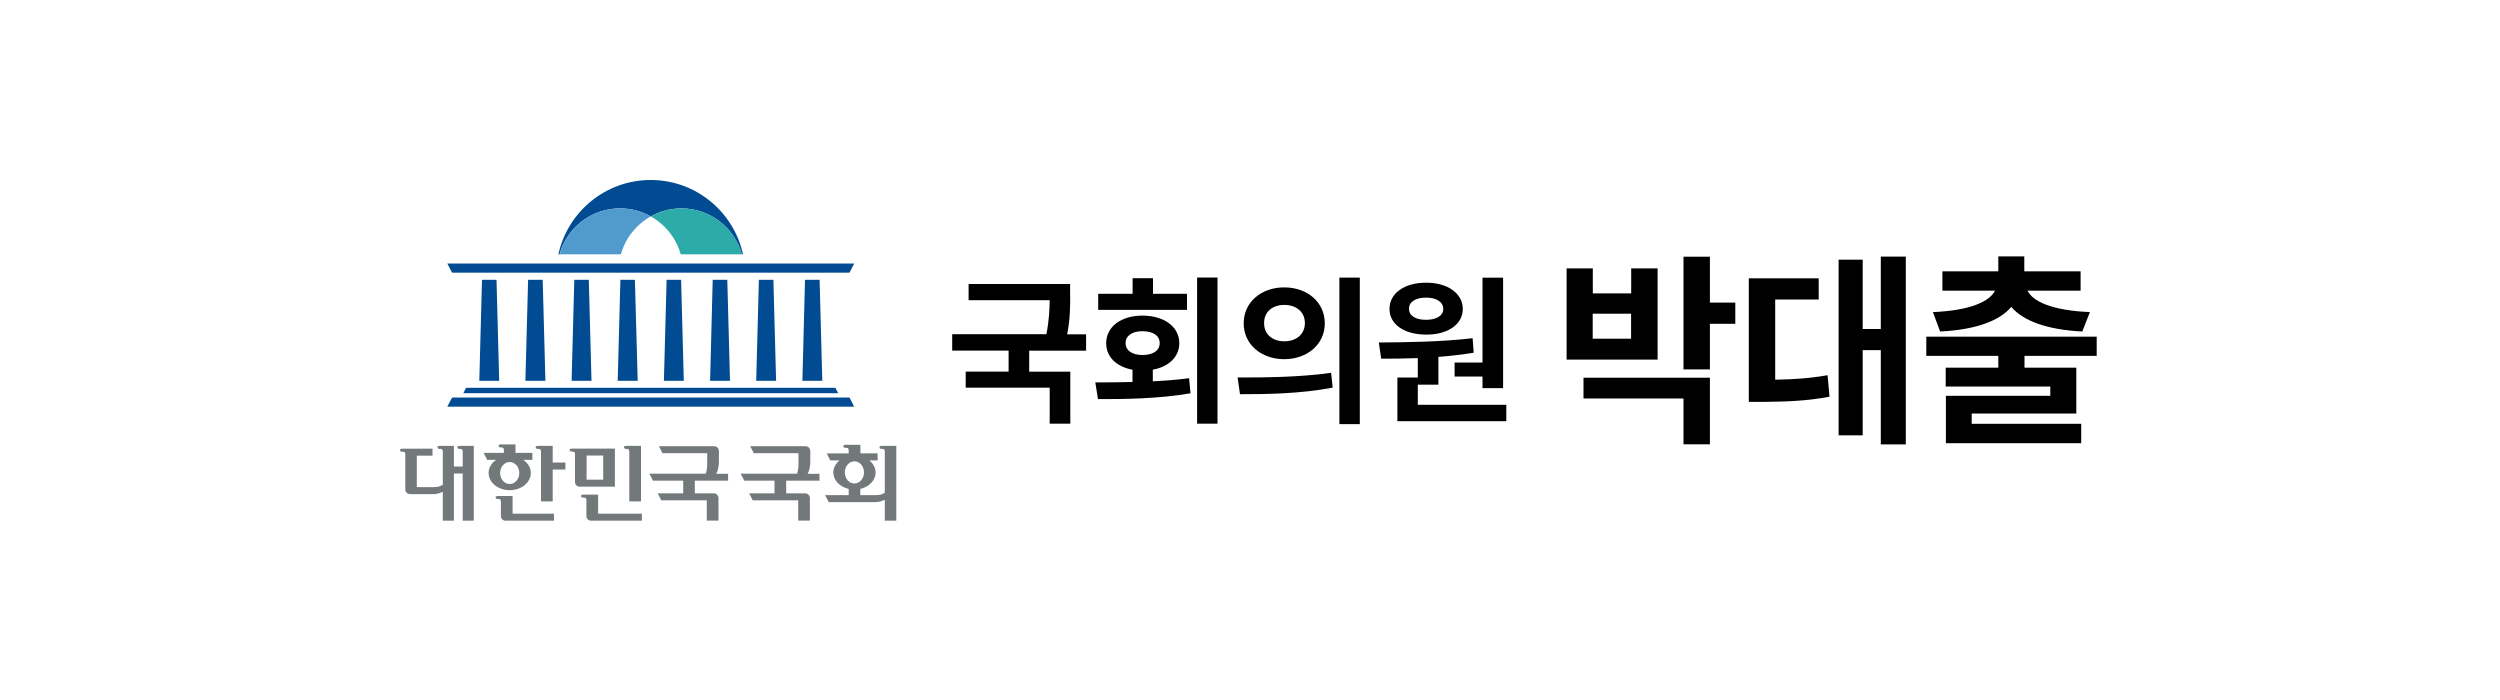
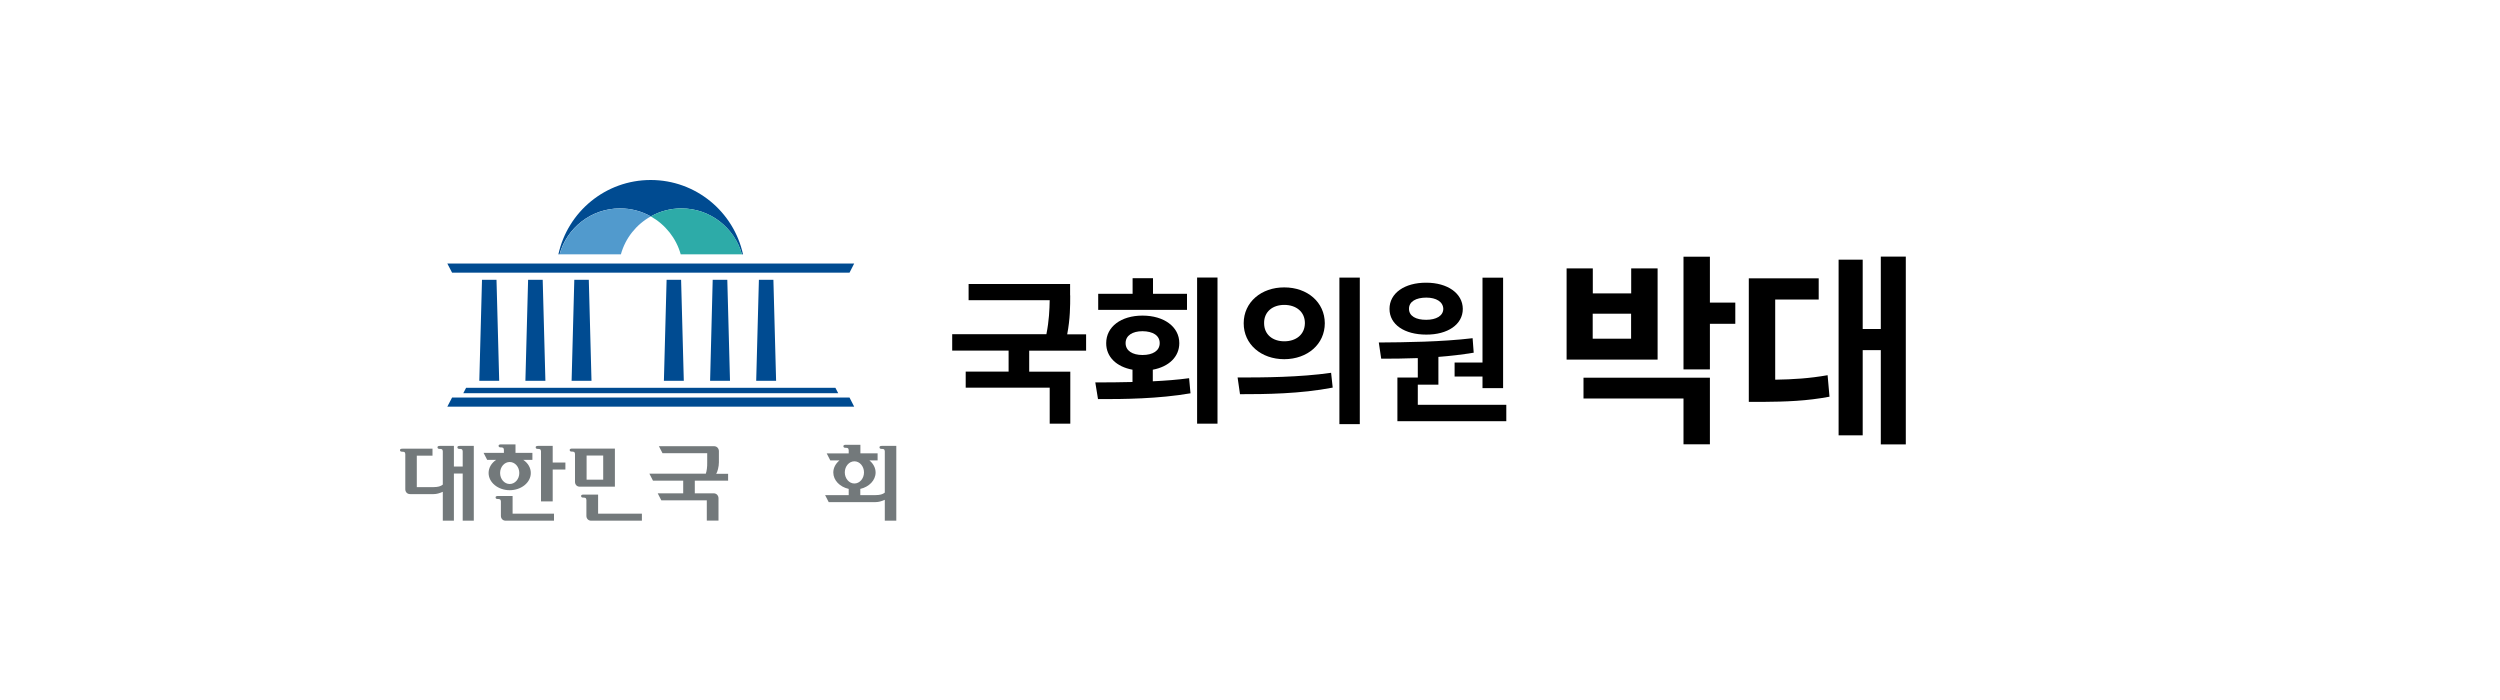
<svg xmlns="http://www.w3.org/2000/svg" width="250" height="70" viewBox="0 0 250 70" fill="none">
  <path d="M107.02 29.54C107.02 30.62 107.02 31.85 106.72 33.43H108.61V35.07H102.92V37.17H107.03V42.37H104.97V38.77H96.57V37.16H100.86V35.06H95.22V33.42H104.64C104.91 32.05 104.95 30.98 104.97 30.02H96.86V28.4H107.01V29.54H107.02Z" fill="black" />
  <path d="M113.25 38.21V36.97C111.65 36.68 110.61 35.69 110.62 34.31C110.62 32.68 112.1 31.56 114.25 31.56C116.4 31.56 117.93 32.68 117.93 34.31C117.93 35.68 116.89 36.67 115.28 36.97V38.13C116.51 38.07 117.74 37.98 118.91 37.82L119.05 39.33C115.85 39.88 112.4 39.92 109.8 39.91L109.53 38.24C110.65 38.24 111.92 38.24 113.26 38.2L113.25 38.21ZM109.82 29.38H113.26V27.82H115.3V29.38H118.7V30.99H109.82V29.38ZM114.25 35.5C115.28 35.5 115.97 35.08 115.97 34.31C115.97 33.54 115.28 33.13 114.25 33.12C113.25 33.12 112.56 33.55 112.56 34.31C112.56 35.08 113.25 35.5 114.25 35.5ZM121.75 42.37H119.71V27.75H121.75V42.37Z" fill="black" />
  <path d="M133.11 37.28L133.27 38.76C130.02 39.39 126.56 39.42 124 39.42L123.76 37.75C126.37 37.75 129.98 37.73 133.11 37.28ZM132.48 32.32C132.48 34.42 130.75 35.91 128.43 35.92C126.12 35.92 124.36 34.43 124.37 32.32C124.37 30.22 126.13 28.73 128.43 28.74C130.75 28.74 132.47 30.23 132.48 32.32ZM128.43 34.13C129.59 34.13 130.48 33.47 130.49 32.31C130.49 31.17 129.6 30.49 128.43 30.49C127.26 30.49 126.4 31.17 126.41 32.31C126.41 33.47 127.28 34.13 128.43 34.13ZM133.94 27.76H135.98V42.41H133.94V27.76Z" fill="black" />
  <path d="M147.26 33.81L147.37 35.27C146.21 35.46 145.02 35.6 143.84 35.69V38.47H141.78V40.48H150.63V42.12H139.74V37.75H141.78V35.81C140.47 35.86 139.23 35.87 138.12 35.87L137.88 34.25C140.55 34.23 144.17 34.19 147.26 33.82V33.81ZM142.63 28.27C144.75 28.27 146.27 29.33 146.28 30.89C146.28 32.46 144.75 33.47 142.63 33.46C140.45 33.46 138.95 32.46 138.95 30.89C138.95 29.32 140.45 28.26 142.63 28.27ZM142.63 31.98C143.61 31.98 144.32 31.59 144.33 30.89C144.31 30.17 143.61 29.76 142.63 29.76C141.59 29.76 140.89 30.16 140.9 30.89C140.9 31.6 141.59 31.99 142.63 31.98ZM150.31 38.81H148.25V37.65H145.46V36.25H148.25V27.77H150.31V38.81Z" fill="black" />
  <path d="M156.66 26.84H159.28V29.34H163.12V26.84H165.76V35.96H156.66V26.84ZM158.35 37.77H170.99V44.43H168.35V39.85H158.35V37.77ZM163.11 33.87V31.37H159.27V33.87H163.11ZM170.99 30.26H173.53V32.38H170.99V36.94H168.35V25.67H170.99V30.27V30.26Z" fill="black" />
  <path d="M174.88 27.83H181.87V29.95H177.52V37.97C179.34 37.94 180.94 37.84 182.76 37.52L182.95 39.67C180.66 40.1 178.66 40.17 176.18 40.19H174.88V27.83ZM190.58 44.44H188.08V35.01H186.27V43.53H183.86V25.97H186.27V32.9H188.08V25.66H190.58V44.43V44.44Z" fill="black" />
-   <path d="M209.67 35.59H202.45V36.77H207.63V41.35H197.17V42.38H208.12V44.32H194.59V39.58H205.03V38.65H194.57V36.77H199.83V35.59H192.63V33.67H209.67V35.59ZM199.5 29.07H194.24V27.13H199.83V25.64H202.43V27.13H208.06V29.07H202.75C203.29 30.15 205.2 31.05 208.99 31.21L208.23 33.15C204.74 32.98 202.32 32.1 201.13 30.69C199.94 32.1 197.53 32.98 194.01 33.15L193.29 31.21C197.04 31.05 198.95 30.15 199.5 29.07Z" fill="black" />
  <path d="M62.01 20.84C63.12 20.84 64.17 21.13 65.08 21.64C65.99 21.13 67.03 20.84 68.14 20.84C71.02 20.84 73.45 22.78 74.19 25.43H74.3C73.37 21.18 69.59 18 65.07 18C60.55 18 56.77 21.18 55.84 25.43H55.95C56.69 22.78 59.12 20.84 62 20.84H62.01Z" fill="#004B91" />
  <path d="M65.08 21.64C64.17 21.13 63.13 20.84 62.01 20.84C59.13 20.84 56.7 22.78 55.96 25.43H62.09C62.54 23.8 63.64 22.44 65.08 21.64Z" fill="#519ACD" />
  <path d="M68.14 20.84C67.03 20.84 65.98 21.13 65.08 21.64C66.52 22.45 67.62 23.81 68.07 25.43H74.2C73.46 22.78 71.03 20.84 68.15 20.84H68.14Z" fill="#2DABA8" />
  <path d="M85.42 40.67L84.95 39.75H45.21L44.73 40.67H85.42Z" fill="#004B91" />
  <path d="M49.65 27.98L49.92 38.08H47.93L48.2 27.98H49.65Z" fill="#004B91" />
  <path d="M54.27 27.98L54.54 38.08H52.54L52.81 27.98H54.27Z" fill="#004B91" />
  <path d="M58.88 27.98L59.15 38.08H57.16L57.43 27.98H58.88Z" fill="#004B91" />
-   <path d="M63.49 27.98L63.77 38.08H61.77L62.04 27.98H63.49Z" fill="#004B91" />
  <path d="M68.11 27.98L68.38 38.08H66.39L66.66 27.98H68.11Z" fill="#004B91" />
  <path d="M72.73 27.98L73 38.08H71.01L71.27 27.98H72.73Z" fill="#004B91" />
  <path d="M77.34 27.98L77.61 38.08H75.62L75.89 27.98H77.34Z" fill="#004B91" />
-   <path d="M81.96 27.98L82.23 38.08H80.24L80.5 27.98H81.96Z" fill="#004B91" />
  <path d="M44.73 26.35L45.21 27.27H84.95L85.42 26.35H44.73Z" fill="#004B91" />
  <path d="M46.61 38.78L46.33 39.32H83.82L83.54 38.78H46.61Z" fill="#004B91" />
  <path d="M72.81 48.08V47.38H71.62C71.69 47.27 71.75 47.11 71.8 46.91C71.86 46.67 71.89 46.45 71.89 46.24V45.12C71.89 44.98 71.84 44.86 71.75 44.76C71.66 44.67 71.54 44.62 71.4 44.62H65.89L66.25 45.32H70.72V46.26C70.72 46.47 70.72 46.67 70.69 46.87C70.67 47.06 70.63 47.22 70.58 47.37H64.94L65.3 48.07H68.32V49.33H65.77L66.13 50.03H70.68V52.06H71.85V49.83C71.85 49.69 71.8 49.57 71.71 49.47C71.62 49.38 71.5 49.33 71.35 49.33H69.48V48.07H72.79L72.81 48.08Z" fill="#73797B" />
-   <path d="M81.95 48.08V47.38H80.76C80.83 47.27 80.89 47.11 80.94 46.91C81 46.67 81.03 46.45 81.03 46.24V45.12C81.03 44.98 80.98 44.86 80.89 44.76C80.8 44.67 80.68 44.62 80.53 44.62H75.02L75.38 45.32H79.85V46.26C79.85 46.47 79.84 46.67 79.82 46.87C79.8 47.06 79.76 47.22 79.71 47.37H74.07L74.43 48.07H77.45V49.33H74.91L75.27 50.03H79.82V52.06H80.99V49.83C80.99 49.69 80.94 49.57 80.85 49.47C80.76 49.38 80.64 49.33 80.49 49.33H78.62V48.07H81.93L81.95 48.08Z" fill="#73797B" />
  <path d="M87.76 45.33H86.04V44.48H84.58C84.51 44.48 84.34 44.48 84.34 44.62C84.34 44.67 84.36 44.78 84.53 44.78C84.61 44.78 84.68 44.78 84.73 44.8C84.79 44.81 84.85 44.84 84.87 45.02V45.34H82.67L83.03 46.04H83.95C83.57 46.35 83.33 46.78 83.33 47.25C83.33 48.03 83.98 48.69 84.87 48.89V49.51H82.51L82.87 50.21H87.57C87.85 50.21 88.15 50.13 88.48 49.98V52.07H89.63V44.59H88.19C88.12 44.59 87.95 44.59 87.95 44.73C87.95 44.78 87.97 44.89 88.14 44.89C88.22 44.89 88.29 44.89 88.34 44.91C88.4 44.92 88.46 44.95 88.48 45.13V49.26C88.28 49.43 87.98 49.51 87.57 49.51H86.03V48.89C86.91 48.69 87.56 48.03 87.56 47.25C87.56 46.78 87.32 46.35 86.94 46.04H87.76V45.34V45.33ZM84.48 47.24C84.48 46.63 84.91 46.13 85.44 46.13C85.97 46.13 86.4 46.63 86.4 47.24C86.4 47.85 85.97 48.35 85.44 48.35C84.91 48.35 84.48 47.85 84.48 47.24Z" fill="#73797B" />
  <path d="M57.5 48.19C57.5 48.33 57.55 48.45 57.64 48.54C57.73 48.63 57.85 48.67 57.99 48.67H61.49V44.86H57.21C57.14 44.86 56.97 44.86 56.97 45C56.97 45.05 56.99 45.16 57.16 45.16C57.24 45.16 57.31 45.16 57.36 45.18C57.42 45.19 57.48 45.22 57.5 45.4V48.19ZM60.32 47.97H58.66V45.55H60.32V47.97Z" fill="#73797B" />
  <path d="M59.81 51.37V49.46H58.35C58.28 49.46 58.11 49.46 58.11 49.6C58.11 49.65 58.13 49.76 58.3 49.76C58.38 49.76 58.45 49.76 58.5 49.78C58.56 49.79 58.62 49.82 58.64 50V51.59C58.64 51.73 58.69 51.85 58.78 51.94C58.87 52.03 58.99 52.07 59.13 52.07H64.19V51.37H59.8H59.81Z" fill="#73797B" />
-   <path d="M62.64 44.59C62.57 44.59 62.4 44.59 62.4 44.73C62.4 44.78 62.42 44.89 62.59 44.89C62.67 44.89 62.74 44.89 62.79 44.91C62.85 44.92 62.91 44.95 62.93 45.13V50.14H64.1V44.59H62.64Z" fill="#73797B" />
  <path d="M49.8 49.6C49.73 49.6 49.56 49.6 49.56 49.74C49.56 49.79 49.58 49.9 49.75 49.9C49.83 49.9 49.9 49.9 49.95 49.92C50.01 49.93 50.07 49.96 50.09 50.14V51.59C50.09 51.73 50.14 51.85 50.23 51.94C50.32 52.03 50.44 52.07 50.58 52.07H55.4V51.37H51.26V49.6H49.8Z" fill="#73797B" />
  <path d="M53.81 44.59C53.74 44.59 53.57 44.59 53.57 44.73C53.57 44.78 53.59 44.89 53.76 44.89C53.84 44.89 53.91 44.89 53.96 44.91C54.02 44.92 54.08 44.95 54.1 45.13V50.14H55.27V46.95H56.54V46.25H55.27V44.59H53.81Z" fill="#73797B" />
  <path d="M50.1 44.44C50.03 44.44 49.86 44.44 49.86 44.58C49.86 44.63 49.88 44.74 50.05 44.74C50.13 44.74 50.2 44.74 50.25 44.76C50.31 44.77 50.37 44.8 50.39 44.98V45.29H48.36L48.72 45.99H49.61C49.15 46.3 48.86 46.77 48.86 47.3C48.86 48.25 49.81 49.02 50.97 49.02C52.13 49.02 53.08 48.25 53.08 47.3C53.08 46.77 52.79 46.3 52.33 45.99H53.24V45.29H51.55V44.44H50.09H50.1ZM50.01 47.3C50.01 46.69 50.44 46.2 50.97 46.2C51.5 46.2 51.93 46.69 51.93 47.3C51.93 47.91 51.5 48.4 50.97 48.4C50.44 48.4 50.01 47.91 50.01 47.3Z" fill="#73797B" />
  <path d="M45.98 44.59C45.91 44.59 45.74 44.59 45.74 44.73C45.74 44.78 45.76 44.89 45.93 44.89C46.01 44.89 46.08 44.89 46.13 44.91C46.19 44.92 46.25 44.95 46.27 45.13V46.65H45.39V44.59H43.99C43.92 44.59 43.75 44.59 43.75 44.73C43.75 44.78 43.77 44.89 43.94 44.89C44.02 44.89 44.09 44.89 44.14 44.91C44.2 44.92 44.26 44.95 44.28 45.13V48.46C44.08 48.63 43.78 48.71 43.38 48.71H41.68V45.57H43.25V44.87H40.24C40.17 44.87 40 44.87 40 45.01C40 45.06 40.02 45.17 40.19 45.17C40.27 45.17 40.34 45.17 40.39 45.19C40.45 45.2 40.51 45.23 40.53 45.41V48.93C40.53 49.07 40.58 49.19 40.67 49.28C40.76 49.37 40.88 49.41 41.02 49.41H43.37C43.65 49.41 43.95 49.33 44.28 49.18V52.07H45.39V47.35H46.27V52.07H47.38V44.59H45.98Z" fill="#73797B" />
</svg>